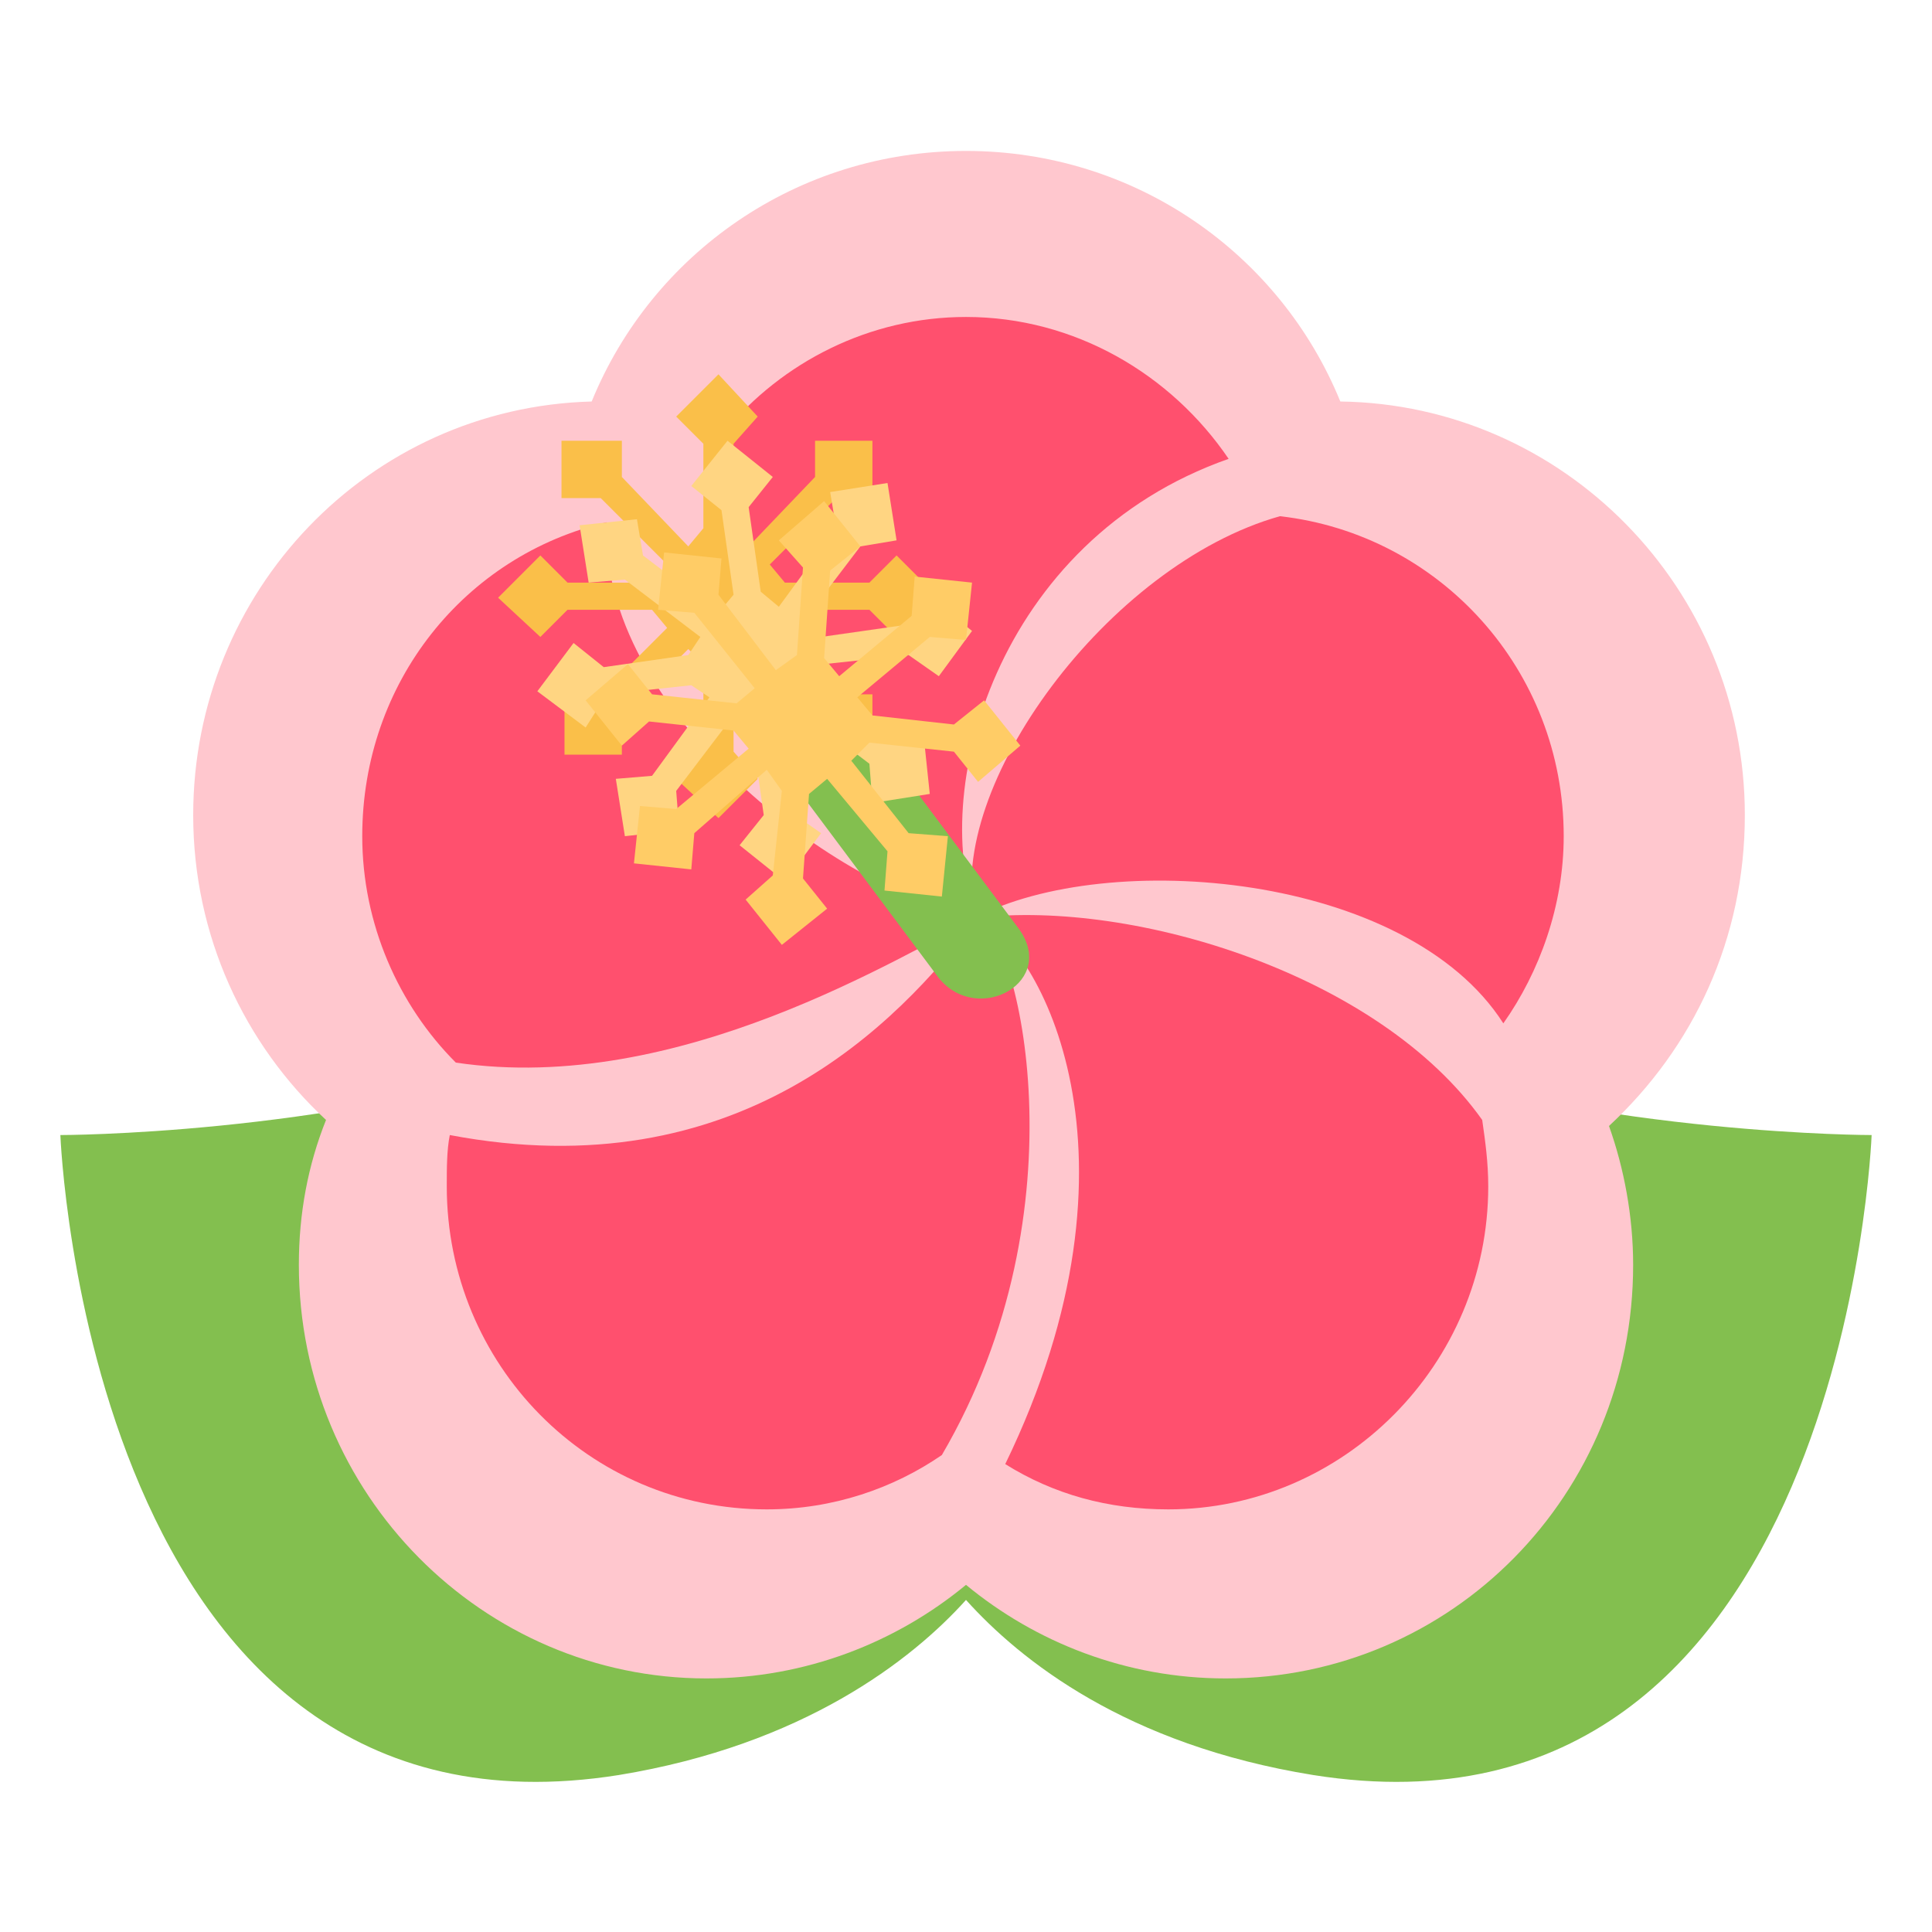
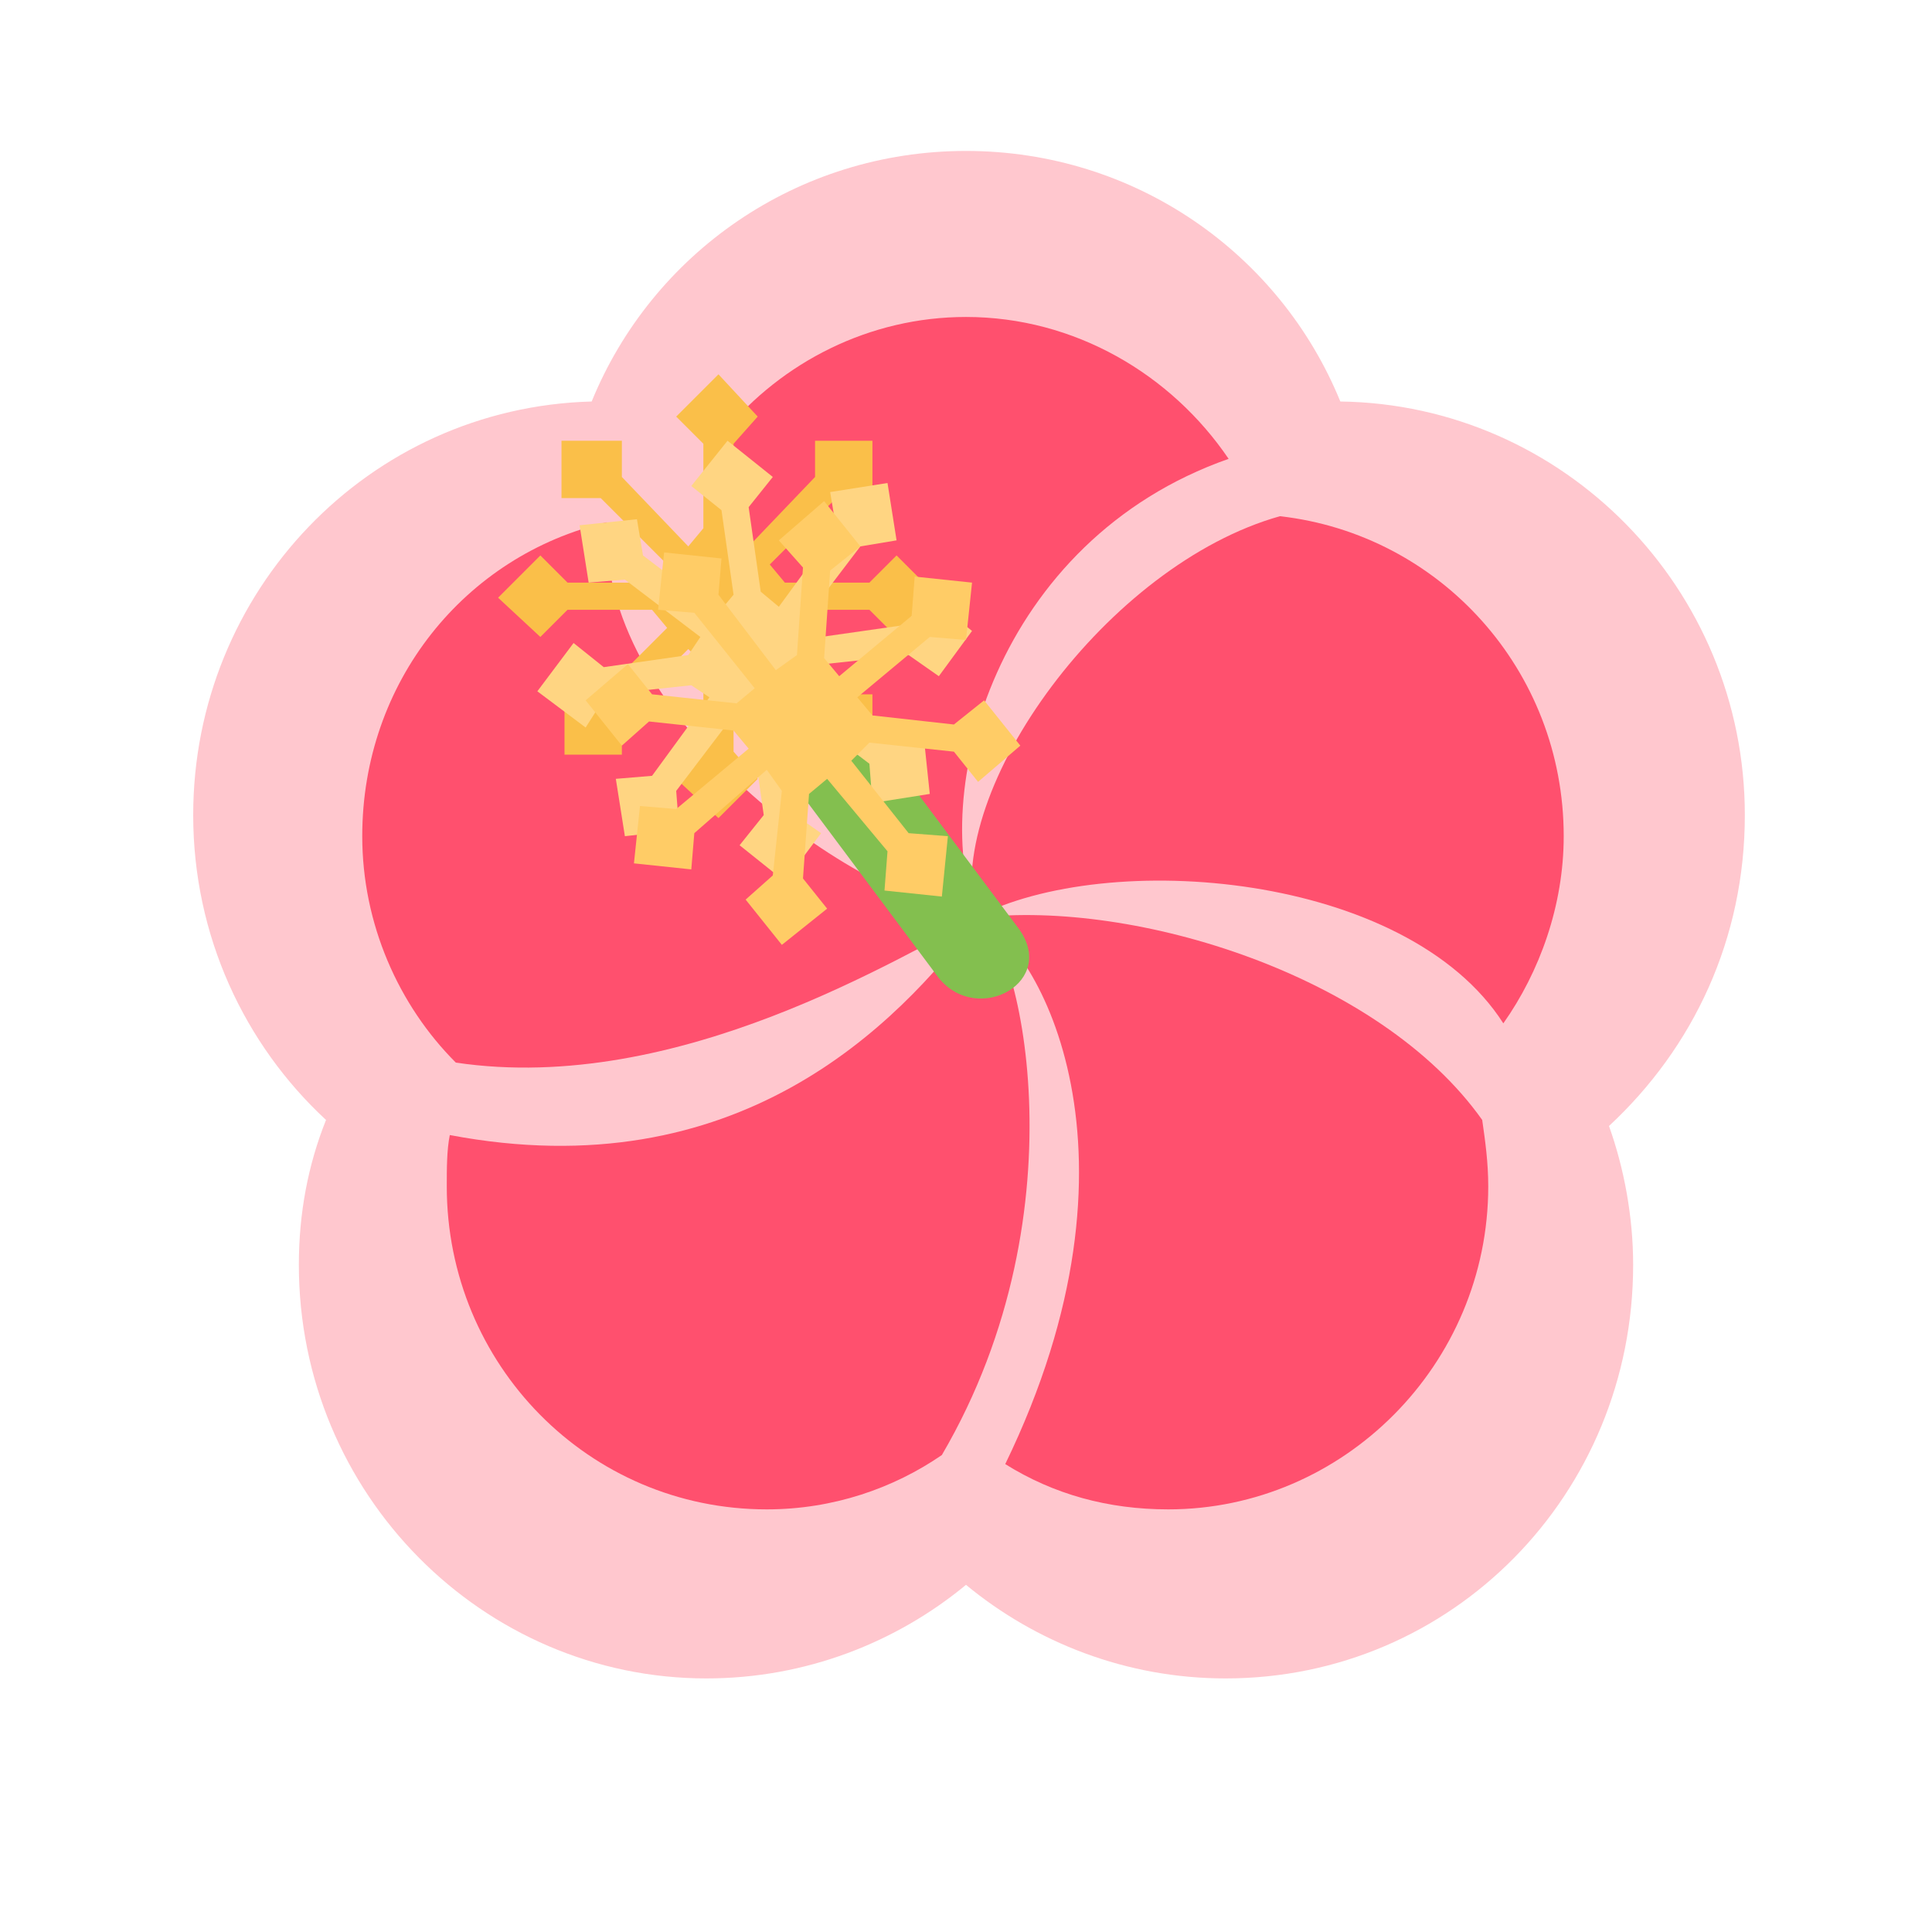
<svg xmlns="http://www.w3.org/2000/svg" width="800px" height="800px" viewBox="0 0 64 64" aria-hidden="true" role="img" class="iconify iconify--emojione" preserveAspectRatio="xMidYMid meet">
-   <path d="M45.6 35.1c-6.6-2.2-20.7-2.2-27.3 0C10.7 37.6 2 37.6 2 37.6s.9 24 18.5 21.2c6.1-1 9.7-3.8 11.5-5.8c1.8 2 5.3 4.8 11.5 5.8C61.1 61.6 62 37.6 62 37.6s-8.7 0-16.4-2.5" fill="#83bf4f">
- 
- </path>
  <path d="M57.8 27c0-7.5-6-13.6-13.4-13.7C42.4 8.4 37.6 5 32 5c-5.6 0-10.4 3.4-12.4 8.3c-7.4.2-13.2 6.3-13.2 13.7c0 4 1.7 7.6 4.4 10.1c-.6 1.5-.9 3.1-.9 4.8c0 7.6 6.1 13.7 13.5 13.7c3.3 0 6.3-1.2 8.6-3.1c2.3 1.9 5.3 3.1 8.6 3.1c7.5 0 13.5-6.1 13.5-13.7c0-1.6-.3-3.2-.8-4.6c2.8-2.6 4.5-6.2 4.5-10.3" fill="#ffc7ce">

</path>
  <g fill="#ff506e">
    <path d="M33.3 48.5c1.6 1 3.4 1.5 5.4 1.5c5.8 0 10.6-4.8 10.6-10.7c0-.8-.1-1.5-.2-2.2c-3.4-4.8-11.5-7.3-16.7-6.7c2 .9 5.9 7.8.9 18.1">

</path>
    <path d="M14.9 37.6c-.1.5-.1 1.1-.1 1.7c0 5.9 4.7 10.7 10.6 10.7c2.2 0 4.2-.7 5.8-1.8c4.8-8.2 2.5-17.3 1.2-17.8c-2.7 3.6-8 9-17.5 7.2">

</path>
    <path d="M40.7 15.2c-1.9-2.8-5.1-4.7-8.7-4.7c-3.2 0-6.1 1.5-8 3.8c-1.4 5 1.6 11.9 8.4 16.2c-1.7-4.2.6-12.6 8.3-15.3">

</path>
    <path d="M42.4 17.1c-5.7 1.6-11.1 9-10.1 13.3c4.4-2.3 14.3-1.5 17.5 3.5c1.2-1.7 2-3.9 2-6.2c0-5.5-4.1-10-9.4-10.6">

</path>
    <path d="M20.1 17.3c-4.7 1.1-8.1 5.3-8.1 10.4c0 2.9 1.2 5.6 3.1 7.5c7.4 1.1 14.8-3.6 17.3-4.8c-4.6-.8-12.6-6.9-12.3-13.1">

</path>
  </g>
  <path d="M31.1 32.4L24 22.9l2.6-1.7l7.1 9.5c1.4 1.8-1.3 3.3-2.6 1.7" fill="#83bf4f">

</path>
  <path fill="#fabf49" d="M26 20.2h2.8l.9.9l1.4-1.3l-1.4-1.4l-.9.9H26l-.5-.6l2.2-2.2h1.2v-1.9H27v1.2l-2.2 2.3l-.5-.6v-2.8l.8-.9l-1.3-1.4l-1.4 1.4l.9.9v2.8l-.5.6l-2.2-2.3v-1.2h-2v1.9h1.3l2.2 2.2l-.5.6h-2.8l-.9-.9l-1.4 1.4l1.4 1.3l.9-.9h2.8l.5.6l-2.2 2.2h-1.2v2h1.9v-1.3l2.2-2.2l.5.5v2.9l-.9.9l1.4 1.3l1.3-1.3l-.8-.9V22l.5-.5l2.2 2.2V25h1.9v-2h-1.2l-2.2-2.2z">

</path>
  <path fill="#ffd582" d="M27.3 22l2.8-.3l1 .7l1.1-1.5l-1.5-1.2l-.7 1l-2.8.4l-.6-.5l1.9-2.5l1.2-.2l-.3-1.9l-1.9.3l.2 1.2l-1.9 2.6l-.6-.5l-.4-2.8l.8-1l-1.5-1.2l-1.2 1.5l1 .8l.4 2.8l-.5.6l-2.5-1.9l-.2-1.2l-1.9.2l.3 1.9l1.2-.1l2.5 1.9l-.4.6l-2.8.4l-1-.8l-1.2 1.6l1.6 1.2l.7-1.1l2.8-.3l.6.4l-1.9 2.6l-1.2.1l.3 1.9l1.8-.2l-.1-1.3l1.9-2.5l.6.5l.4 2.8l-.8 1l1.5 1.2l1.2-1.6l-1-.7l-.4-2.8l.5-.7l2.5 1.9l.1 1.3l1.9-.3l-.2-1.9l-1.3.2l-2.5-1.9z">

</path>
  <path fill="#fc6" d="M28.8 24.6l2.8.3l.8 1l1.4-1.2l-1.2-1.5l-1 .8l-2.7-.3l-.5-.6l2.4-2l1.2.1l.2-1.9l-1.9-.2l-.1 1.3l-2.4 2l-.5-.6l.2-2.9l1-.8l-1.2-1.5l-1.5 1.3l.8.9l-.2 2.9l-.7.5l-1.9-2.5l.1-1.2l-1.9-.2l-.2 1.9l1.2.1l2 2.5l-.6.5l-2.8-.3l-.8-1l-1.4 1.2l1.2 1.5l.9-.8l2.8.3l.5.6l-2.4 2l-1.2-.1l-.2 1.9l1.9.2l.1-1.2l2.4-2.1l.5.7l-.3 2.8l-.9.8l1.2 1.5l1.5-1.2l-.8-1l.2-2.8l.6-.5l2 2.4l-.1 1.3l1.9.2l.2-2l-1.3-.1l-1.9-2.4z">

</path>
</svg>